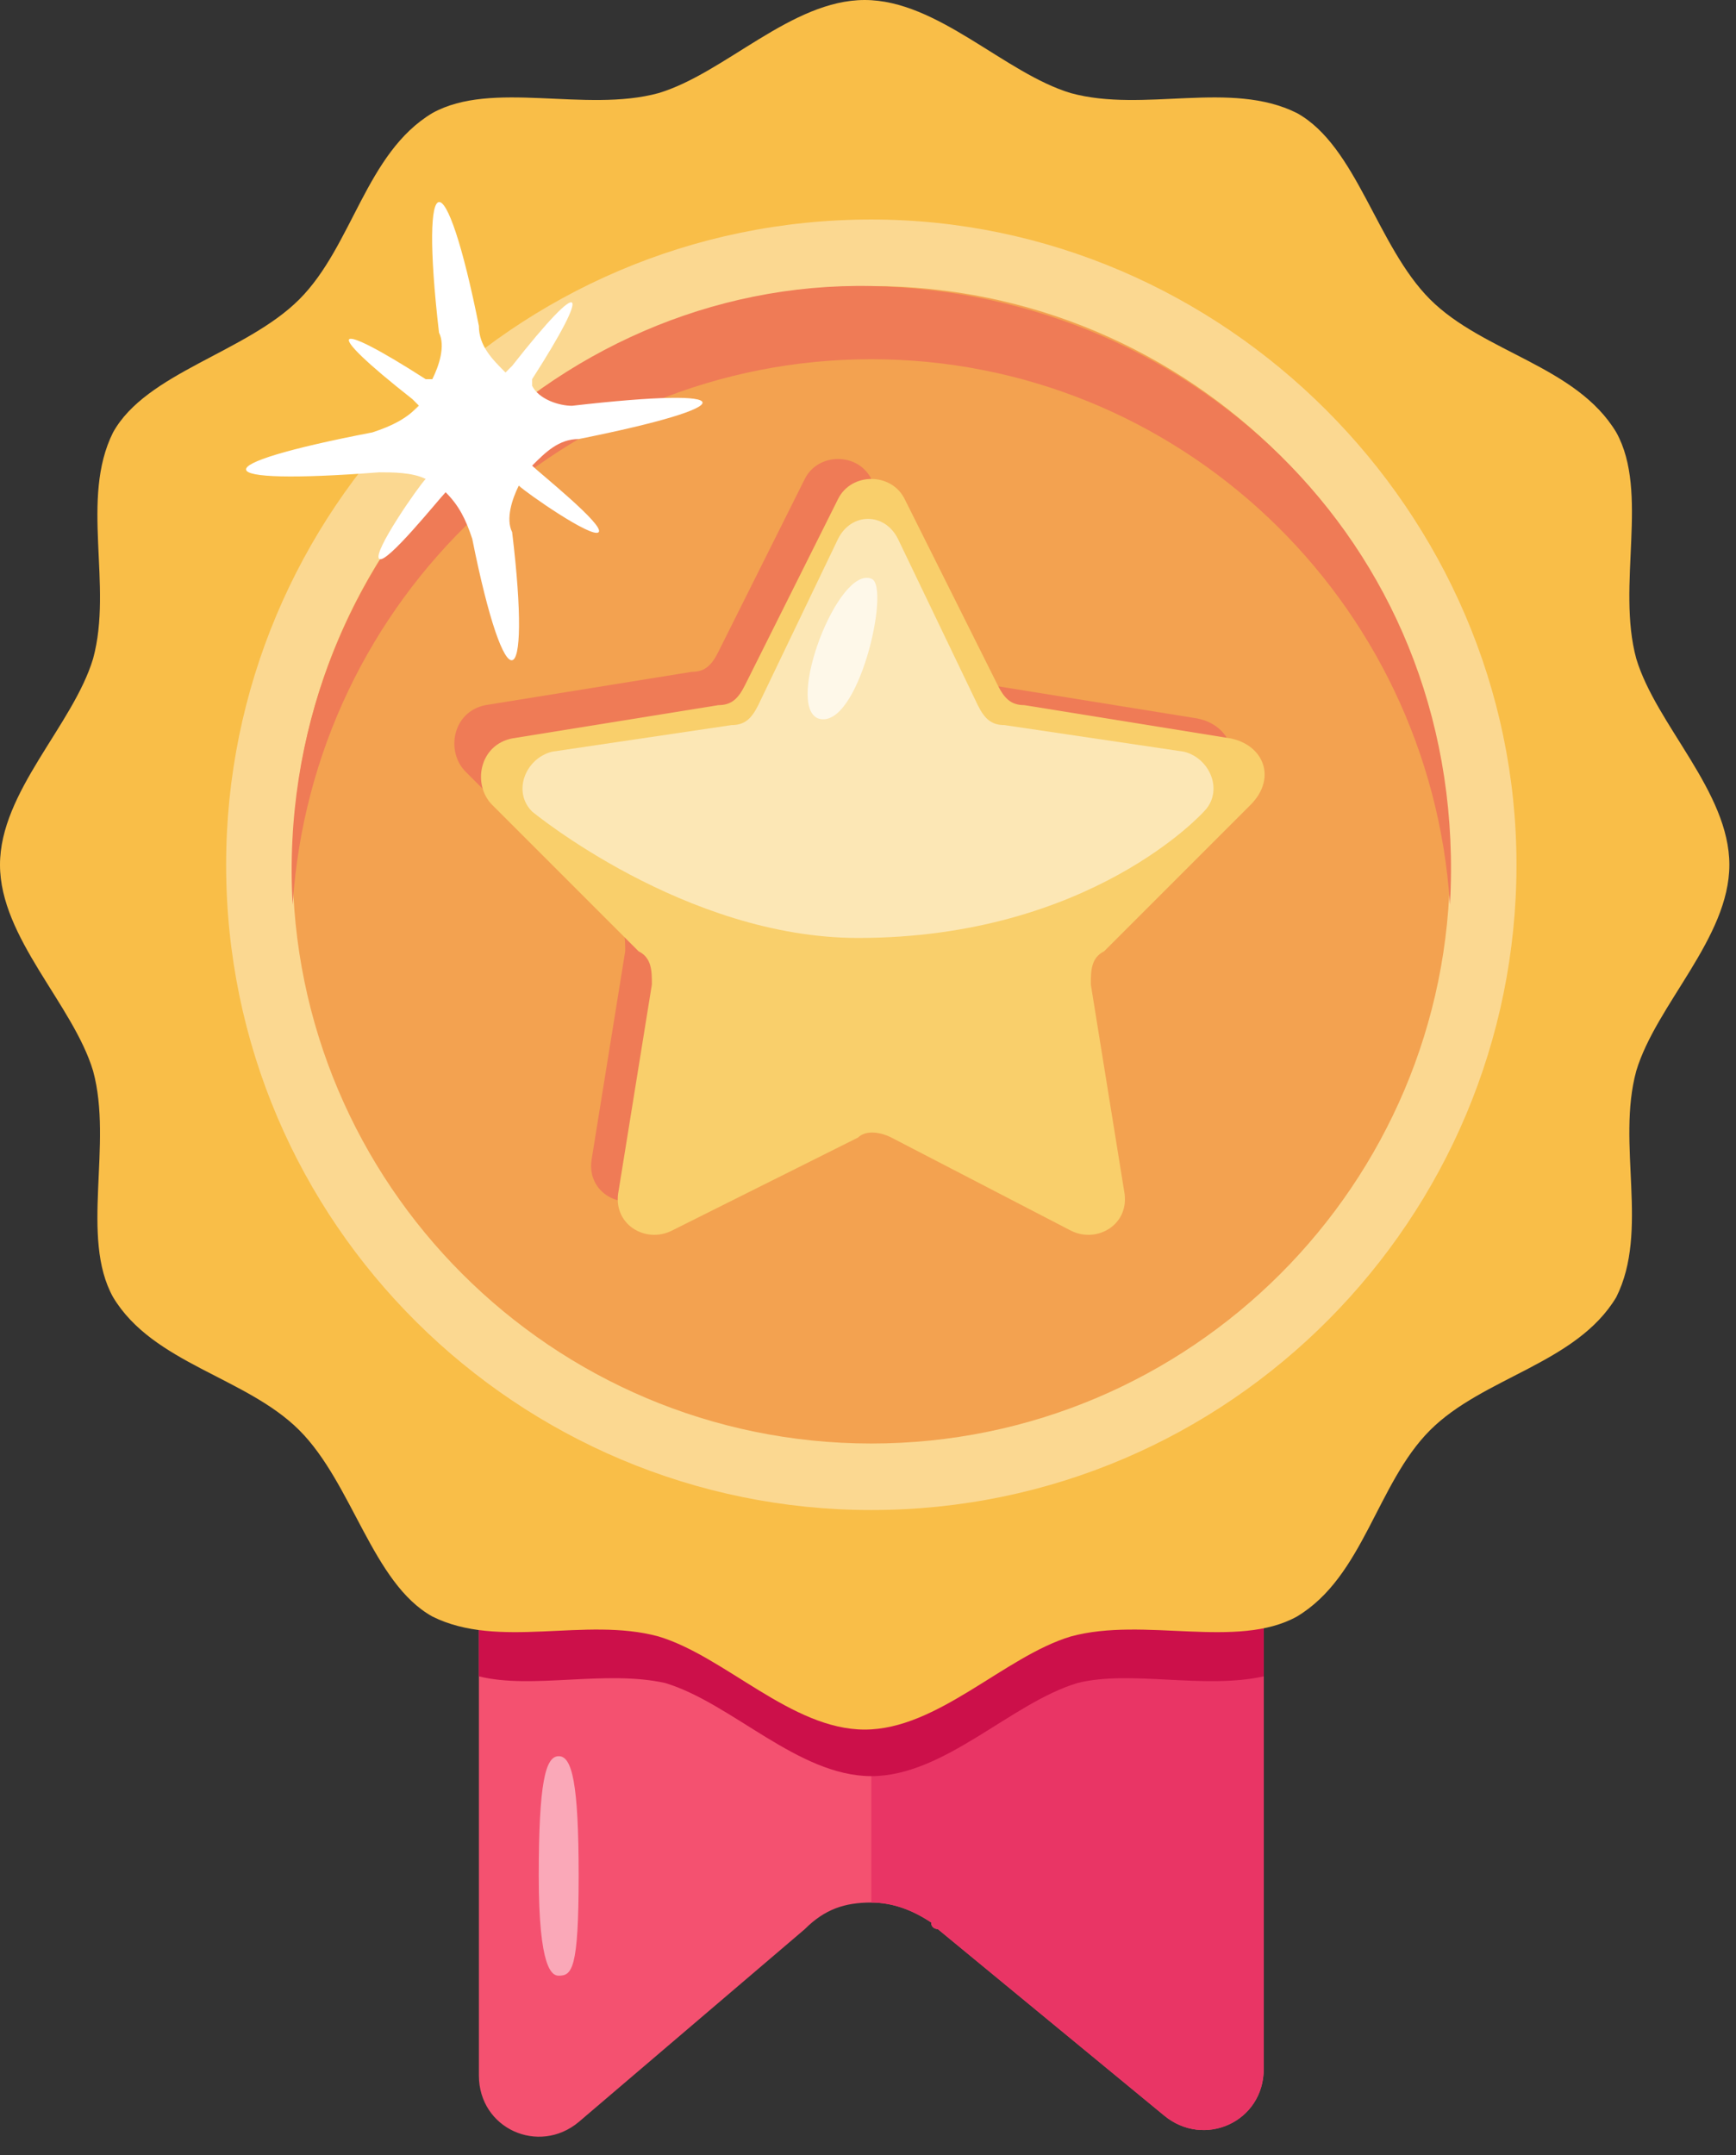
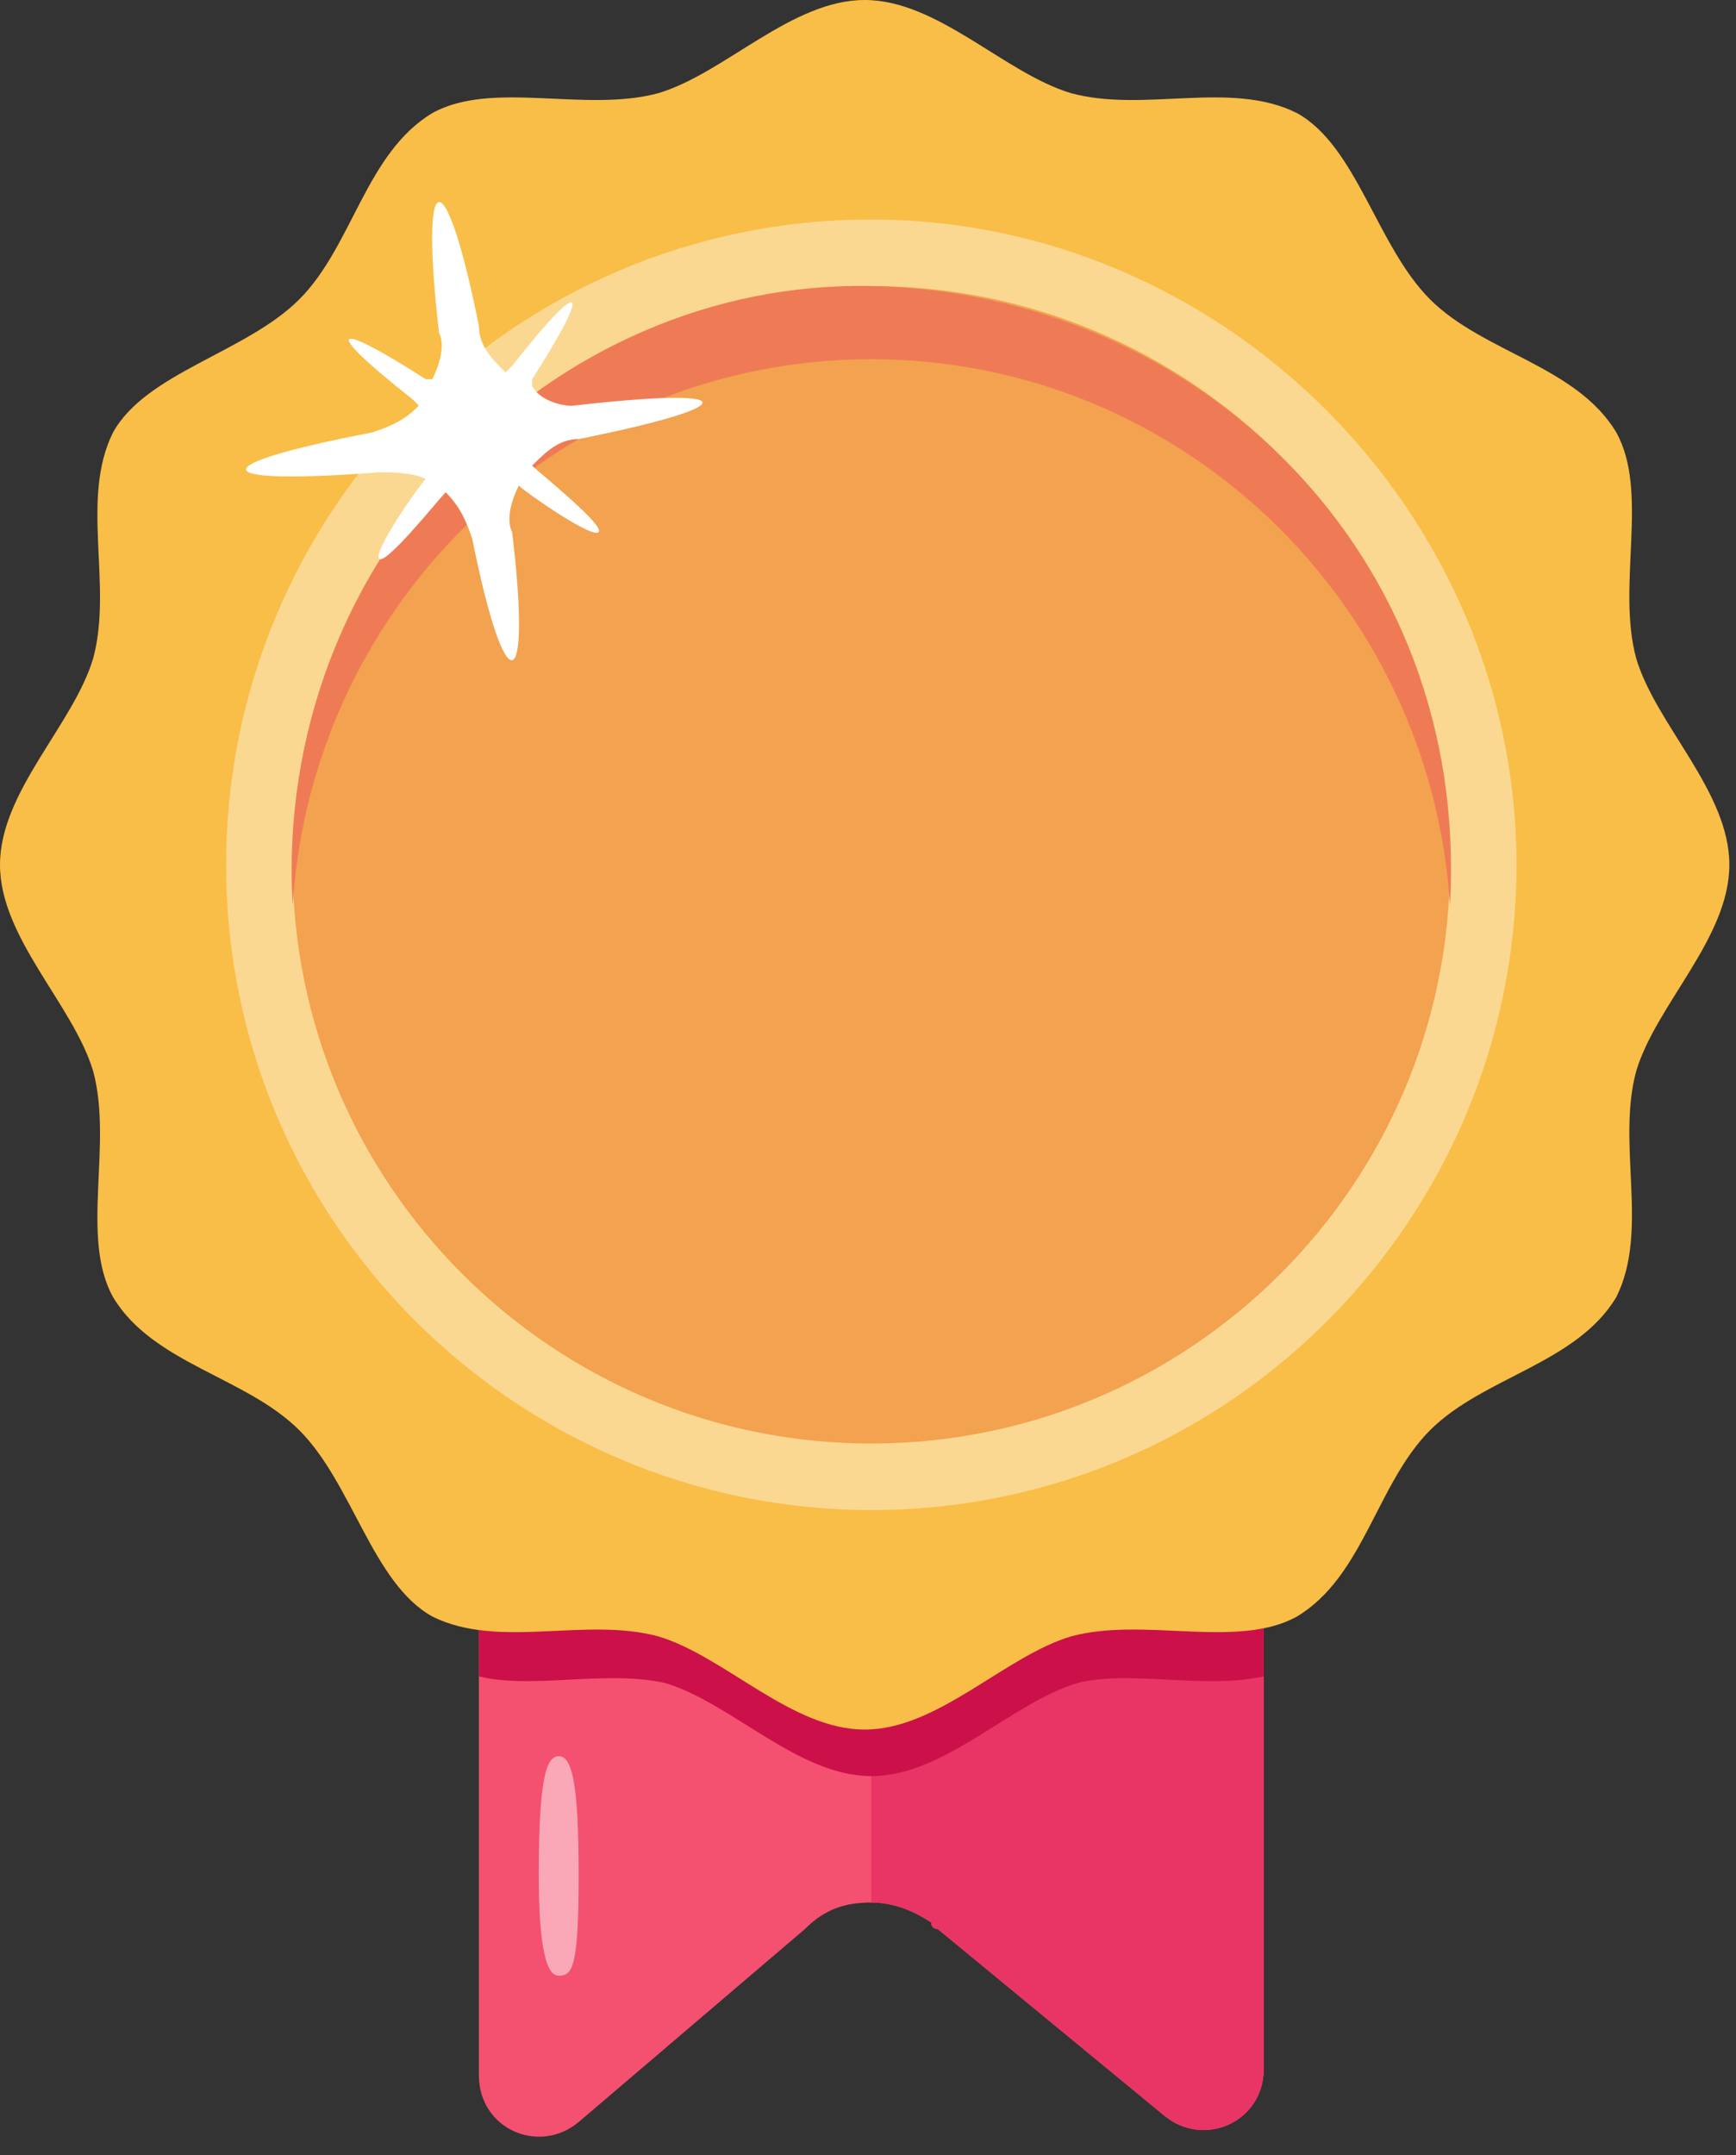
<svg xmlns="http://www.w3.org/2000/svg" width="58" height="72" viewBox="0 0 58 72" fill="none">
  <rect x="0" y="0" width="58" height="72" fill="#333333" stroke="none" />
  <path d="M42.222 47.556V69.111C42.222 70.889 40.222 71.778 38.889 70.667L31.333 64.444C31.333 64.444 31.111 64.444 31.111 64.222C30.444 63.778 29.778 63.556 29.111 63.556C28.222 63.556 27.556 63.778 26.889 64.444L19.333 70.889C18 72 16 71.111 16 69.333V47.778H42.222V47.556Z" fill="#F45170" />
  <path d="M42.222 47.556V69.111C42.222 70.889 40.222 71.778 38.889 70.667L31.334 64.444C31.334 64.444 31.111 64.444 31.111 64.222C30.445 63.778 29.778 63.556 29.111 63.556V47.556H42.222Z" fill="#E93565" />
  <path d="M42.222 52.667V56C40.222 56.444 37.778 55.778 36 56.222C33.778 56.889 31.556 59.333 29.111 59.333C26.667 59.333 24.444 56.889 22.222 56.222C20.222 55.778 17.778 56.444 16 56V52.667H42.222Z" fill="#CC104A" />
  <path d="M54.667 35.778C54 38.222 55.111 41.111 54 43.333C52.667 45.556 49.556 46 47.778 47.778C46 49.556 45.556 52.667 43.333 54C41.333 55.111 38.222 54 35.778 54.667C33.556 55.333 31.333 57.778 28.889 57.778C26.444 57.778 24.222 55.333 22 54.667C19.556 54 16.667 55.111 14.444 54C12.444 52.889 11.778 49.556 10 47.778C8.222 46 5.111 45.556 3.778 43.333C2.667 41.333 3.778 38.222 3.111 35.778C2.444 33.556 0 31.333 0 28.889C0 26.444 2.444 24.222 3.111 22C3.778 19.556 2.667 16.667 3.778 14.444C4.889 12.444 8.222 11.778 10 10C11.778 8.222 12.222 5.111 14.444 3.778C16.444 2.667 19.556 3.778 22 3.111C24.222 2.444 26.444 0 28.889 0C31.333 0 33.556 2.444 35.778 3.111C38.222 3.778 41.111 2.667 43.333 3.778C45.333 4.889 46 8.222 47.778 10C49.556 11.778 52.667 12.222 54 14.444C55.111 16.444 54 19.556 54.667 22C55.333 24.222 57.778 26.444 57.778 28.889C57.778 31.333 55.333 33.556 54.667 35.778Z" fill="#F9BE48" />
  <path opacity="0.4" d="M50.666 28.889C50.666 40.667 41.11 50.444 29.11 50.444C17.332 50.444 7.555 40.889 7.555 28.889C7.555 17.111 17.11 7.333 29.11 7.333C40.888 7.333 50.666 17.111 50.666 28.889Z" fill="white" />
  <path d="M48.444 28.889C48.444 39.556 39.777 48.222 29.111 48.222C18.444 48.222 9.777 39.556 9.777 28.889C9.777 18.222 18.444 9.556 29.111 9.556C39.777 9.556 48.444 18.222 48.444 28.889Z" fill="#F3A250" />
  <path d="M48.444 30.222C47.778 20 39.333 12 29.111 12C18.889 12 10.444 20 9.778 30.222C9.111 18.667 18.445 9.333 29.111 9.556C40 9.778 49.111 18.445 48.444 30.222Z" fill="#EF7B56" />
-   <path d="M35.333 31.778L36.444 38.667C36.666 39.778 35.555 40.444 34.666 40L28.666 36.889C28.221 36.667 27.777 36.667 27.555 36.889L21.555 40C20.666 40.444 19.555 39.778 19.777 38.667L20.888 31.778C20.888 31.333 20.888 30.889 20.444 30.667L15.555 25.778C14.888 25.111 15.11 23.778 16.221 23.555L23.11 22.444C23.555 22.444 23.777 22.222 23.999 21.778L26.888 16C27.332 15.111 28.666 15.111 29.11 16L32.221 22.222C32.444 22.667 32.666 22.889 33.11 22.889L39.999 24C41.11 24.222 41.555 25.333 40.666 26.222L35.777 30.667C35.555 31.111 35.333 31.333 35.333 31.778Z" fill="#EF7B56" />
-   <path d="M36.445 32.889L37.556 39.778C37.779 40.889 36.667 41.556 35.779 41.111L29.779 38C29.334 37.778 28.89 37.778 28.668 38L22.445 41.111C21.556 41.556 20.445 40.889 20.668 39.778L21.779 32.889C21.779 32.444 21.779 32 21.334 31.778L16.445 26.889C15.779 26.222 16.001 24.889 17.112 24.667L24.001 23.556C24.445 23.556 24.668 23.333 24.89 22.889L28.001 16.667C28.445 15.778 29.779 15.778 30.223 16.667L33.334 22.889C33.556 23.333 33.779 23.556 34.223 23.556L41.112 24.667C42.223 24.889 42.667 26 41.779 26.889L36.89 31.778C36.445 32 36.445 32.444 36.445 32.889Z" fill="#F9CF6B" />
-   <path opacity="0.5" d="M17.778 27.111C17.111 26.444 17.556 25.333 18.445 25.111L24.445 24.222C24.889 24.222 25.111 24 25.334 23.555L28 18C28.445 17.111 29.556 17.111 30 18L32.667 23.555C32.889 24 33.111 24.222 33.556 24.222L39.556 25.111C40.445 25.333 40.889 26.444 40.222 27.111C40.222 27.111 36.445 31.333 28.667 31.333C22.889 31.333 17.778 27.111 17.778 27.111Z" fill="white" />
-   <path opacity="0.7" d="M27.334 24C26.223 23.556 28.001 18.889 29.112 19.333C29.779 19.556 28.668 24.444 27.334 24Z" fill="white" />
  <path d="M19.333 14.667C18.667 14.667 18.222 15.111 17.778 15.556C18 15.778 20.222 17.555 20 17.778C19.778 18 17.556 16.444 17.333 16.222C17.111 16.667 16.889 17.333 17.111 17.778C17.778 23.333 16.889 23.555 15.778 18C15.556 17.333 15.333 16.889 14.889 16.444C14.667 16.667 12.889 18.889 12.667 18.667C12.444 18.444 14 16.222 14.222 16C13.778 15.778 13.111 15.778 12.667 15.778C6.889 16.222 6.667 15.556 12.444 14.444C13.111 14.222 13.556 14 14 13.556L13.778 13.333C10.667 10.889 11.111 10.667 14.222 12.667H14.444C14.667 12.222 14.889 11.556 14.667 11.111C14 5.333 14.889 5.333 16 10.889C16 11.556 16.445 12 16.889 12.444L17.111 12.222C19.556 9.111 19.778 9.556 17.778 12.667V12.889C18 13.333 18.667 13.556 19.111 13.556C24.889 12.889 24.889 13.556 19.333 14.667Z" fill="white" />
  <path opacity="0.5" d="M19.333 62.667C19.333 65.778 19.111 66 18.667 66C18.444 66 18 65.778 18 62.667C18 59.556 18.222 58.667 18.667 58.667C19.111 58.667 19.333 59.556 19.333 62.667Z" fill="white" />
</svg>